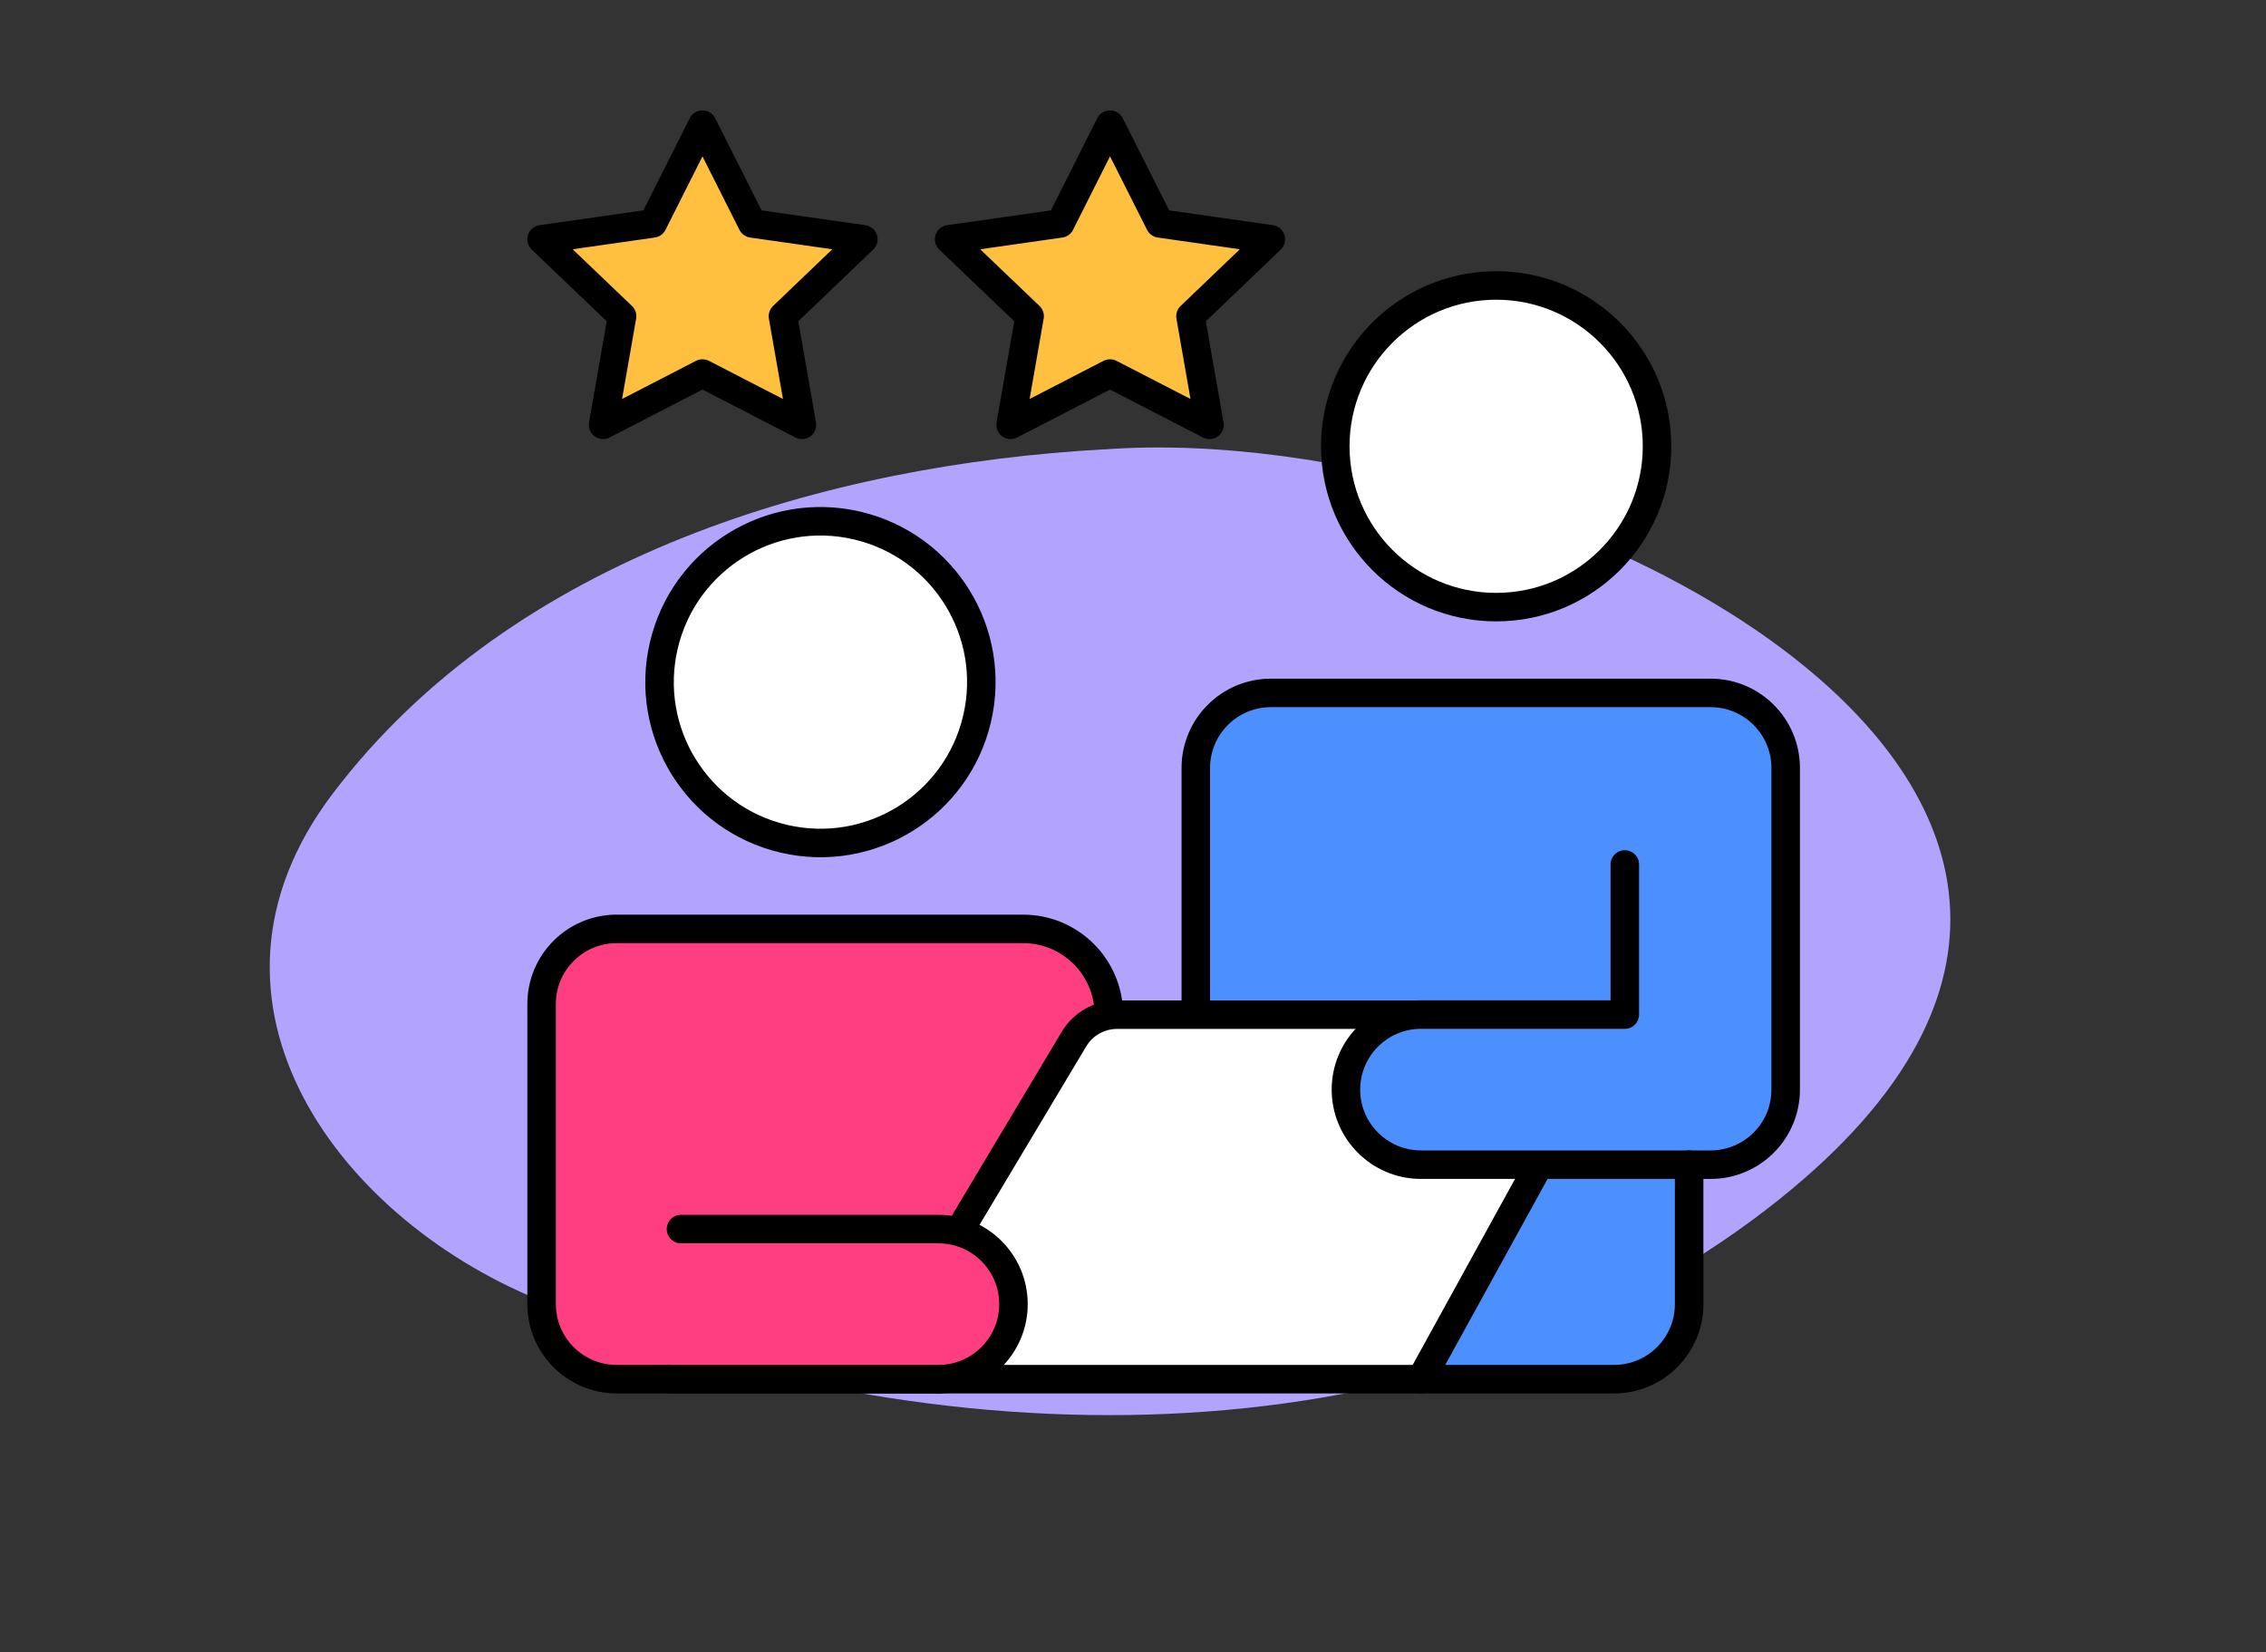
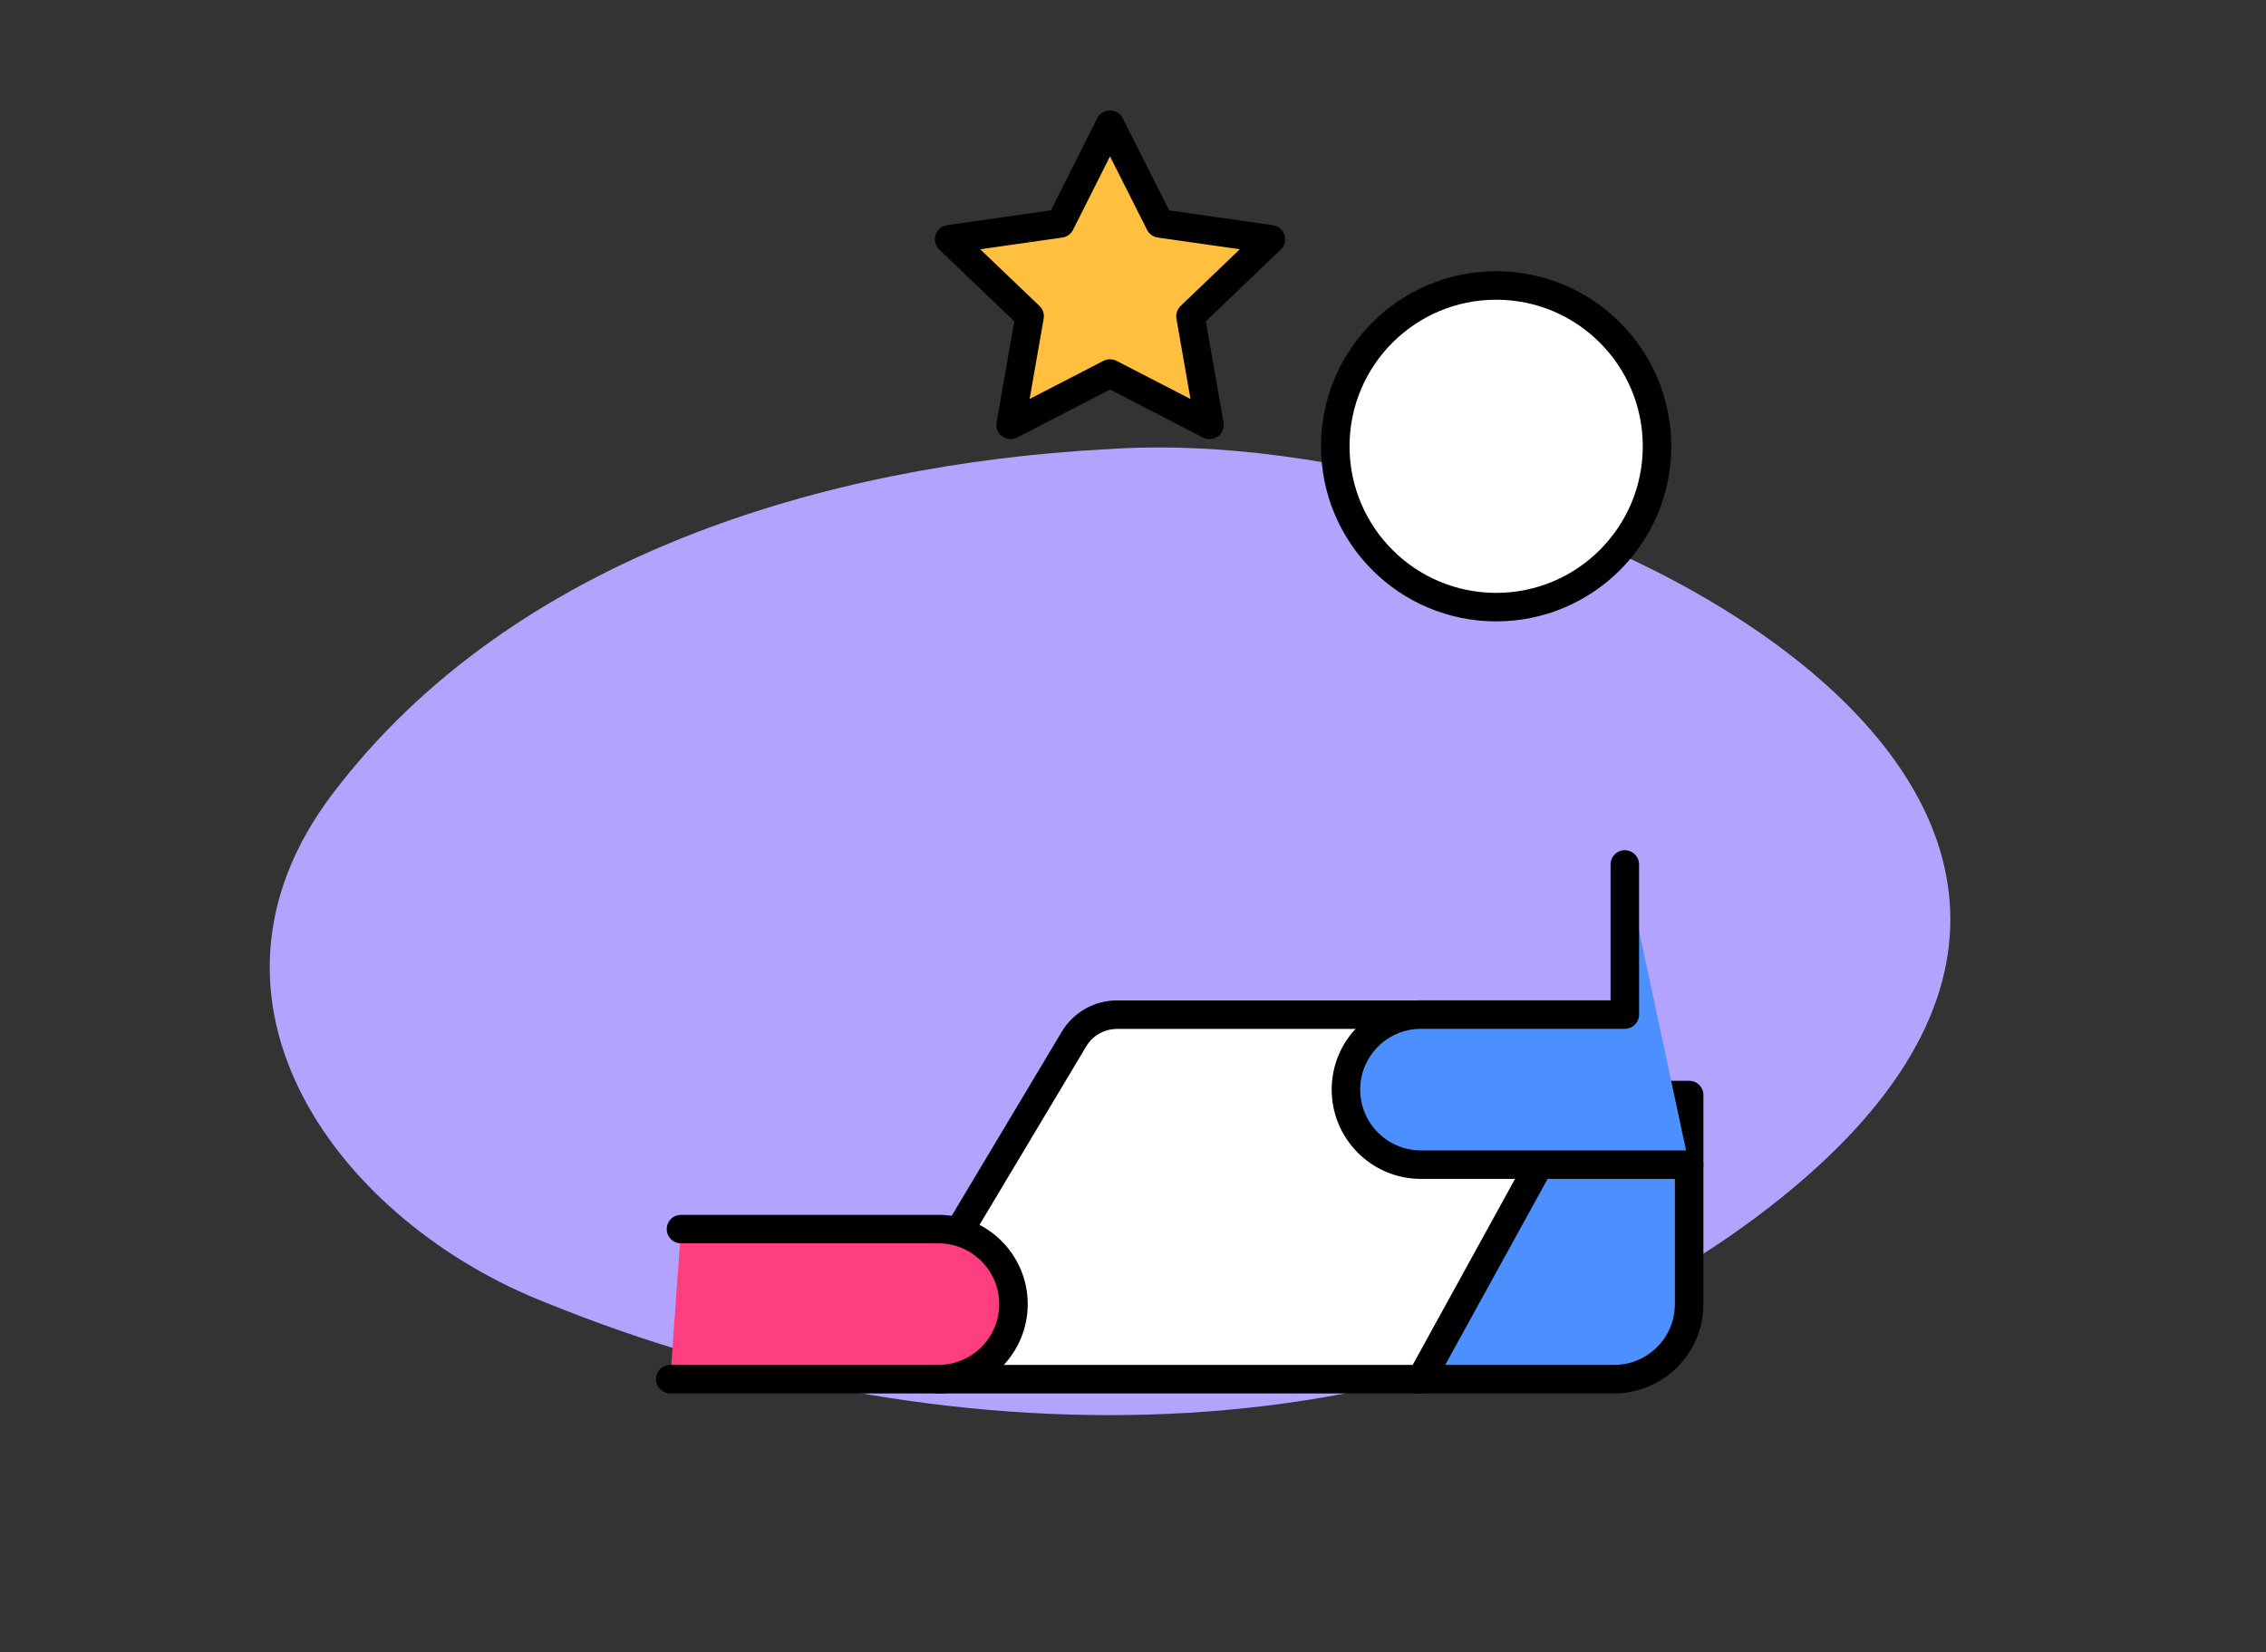
<svg xmlns="http://www.w3.org/2000/svg" id="Layer_1" version="1.1" viewBox="0 0 238.48 173.92">
  <rect x="0" y="0" width="238.48" height="173.92" fill="#333333" stroke="none" />
  <defs>
    <style>
      .st0 {
        fill: #4c90ff;
      }

      .st0, .st1, .st2, .st3 {
        stroke: #000;
        stroke-linecap: round;
        stroke-linejoin: round;
        stroke-width: 3px;
      }

      .st4 {
        fill: #b2a3ff;
      }

      .st1 {
        fill: #fff;
      }

      .st2 {
        fill: #ff3d81;
      }

      .st3 {
        fill: #ffc03f;
      }
    </style>
  </defs>
  <path class="st4" d="M116.19,47.31c46.55-3.46,127.11,37.28,68.5,80.92-35.62,26.52-86.68,25.43-127.09,8.95-21.71-8.41-39.28-31.6-22.59-53.63,19.06-25.15,52.19-34.63,81.17-36.25Z" />
  <g>
-     <polygon class="st3" points="73.93 13.12 79.16 23.52 90.86 25.19 82.4 33.29 84.4 44.72 73.93 39.32 63.47 44.72 65.47 33.29 57 25.19 68.7 23.52 73.93 13.12" />
    <polygon class="st3" points="116.82 13.12 122.06 23.52 133.75 25.19 125.29 33.29 127.29 44.72 116.82 39.32 106.36 44.72 108.36 33.29 99.89 25.19 111.59 23.52 116.82 13.12" />
-     <circle class="st1" cx="86.35" cy="71.81" r="16.93" transform="translate(-3.38 139.35) rotate(-76.72)" />
    <path class="st0" d="M149.43,145.18h20.44c4.36,0,7.9-3.54,7.9-7.9v-22.01h-28.22l-.13,29.91Z" />
-     <path class="st2" d="M98.76,145.18h-33.86c-4.36,0-7.9-3.54-7.9-7.9v-31.6c0-4.36,3.54-7.9,7.9-7.9h42.77c4.99,0,9.03,4.04,9.03,9.03h0" />
    <circle class="st1" cx="157.46" cy="46.98" r="16.93" />
-     <path class="st0" d="M177.77,122.6h2.26c4.36,0,7.9-3.54,7.9-7.9v-33.86c0-4.36-3.54-7.9-7.9-7.9h-46.28c-4.36,0-7.9,3.54-7.9,7.9v25.89" />
    <path class="st1" d="M100.9,129.67l12.13-20.29c.95-1.6,2.68-2.57,4.54-2.57h53.44l-9.03,15.8-12.42,22.57h-50.92l2.26-15.51Z" />
    <path class="st2" d="M71.67,129.38h27.09c4.36,0,7.9,3.54,7.9,7.9h0c0,4.36-3.54,7.9-7.9,7.9h-28.22" />
    <path class="st0" d="M171,91v15.8h-21.45c-4.36,0-7.9,3.54-7.9,7.9h0c0,4.36,3.54,7.9,7.9,7.9h28.22" />
  </g>
</svg>